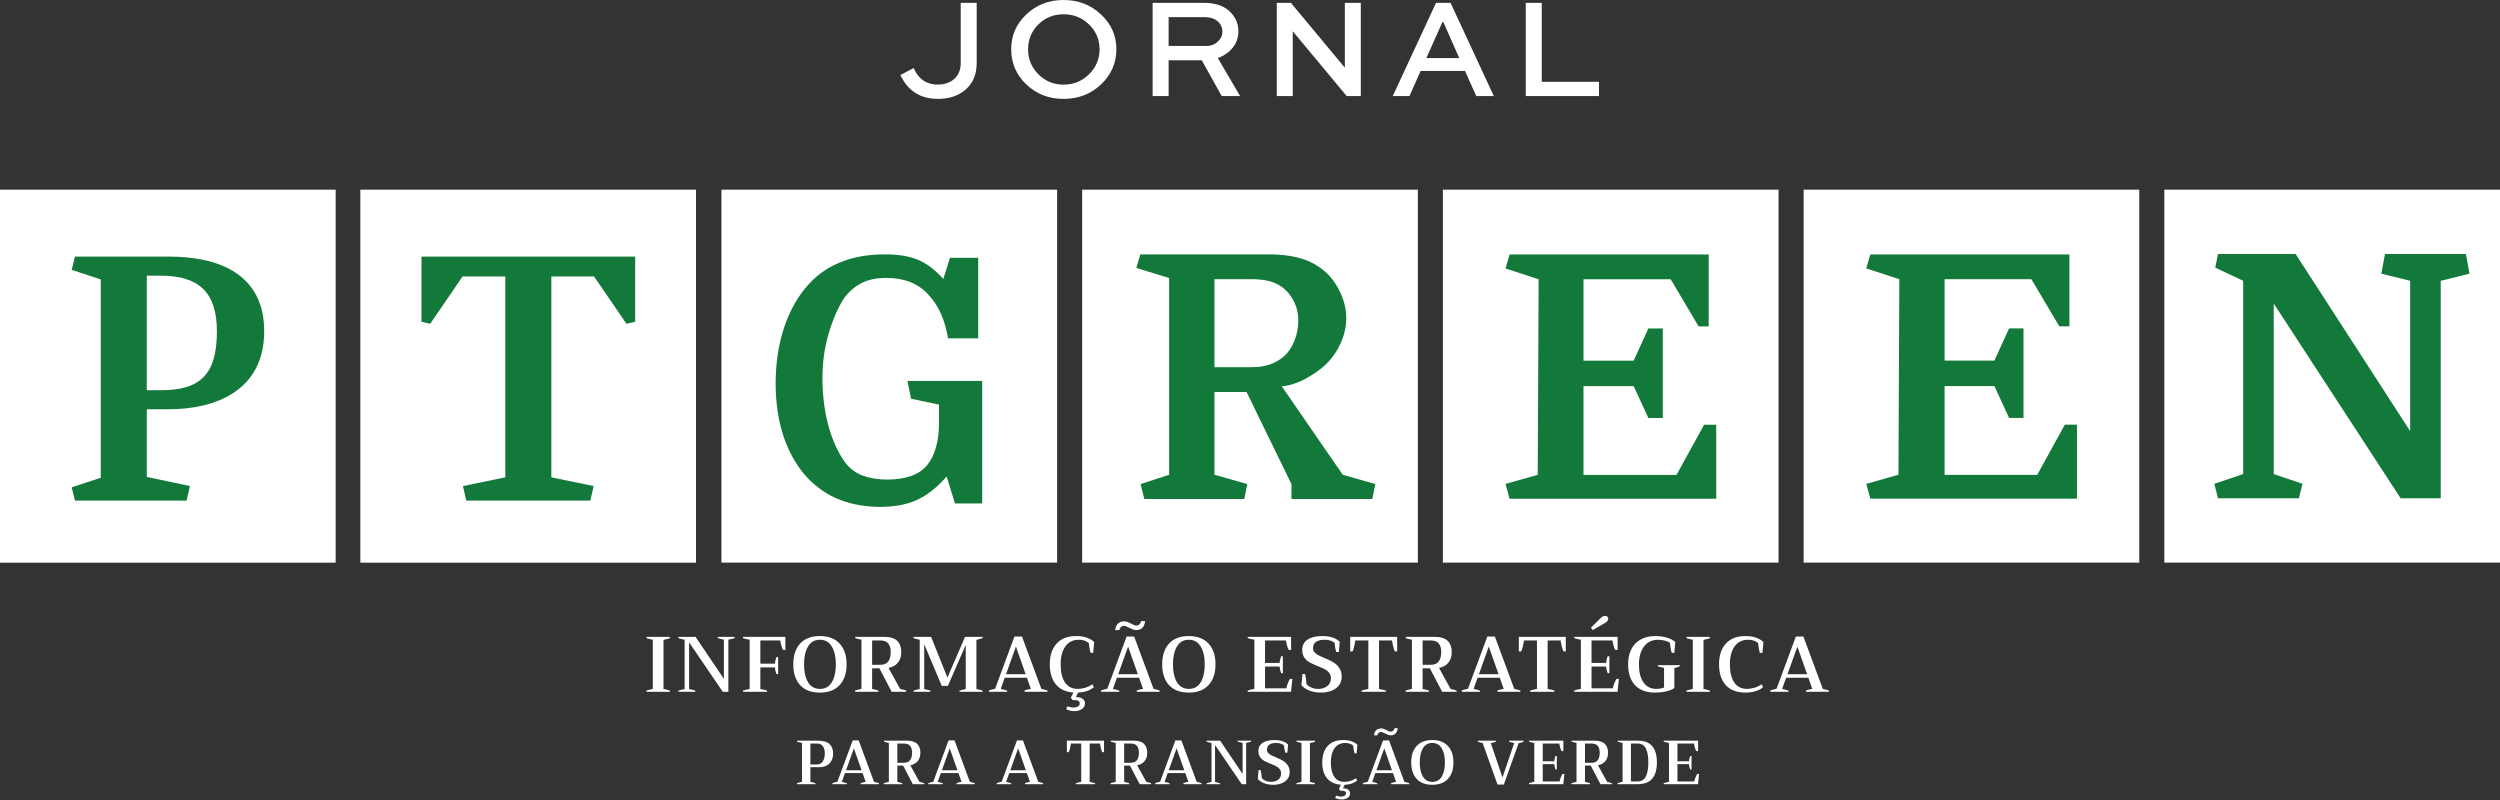
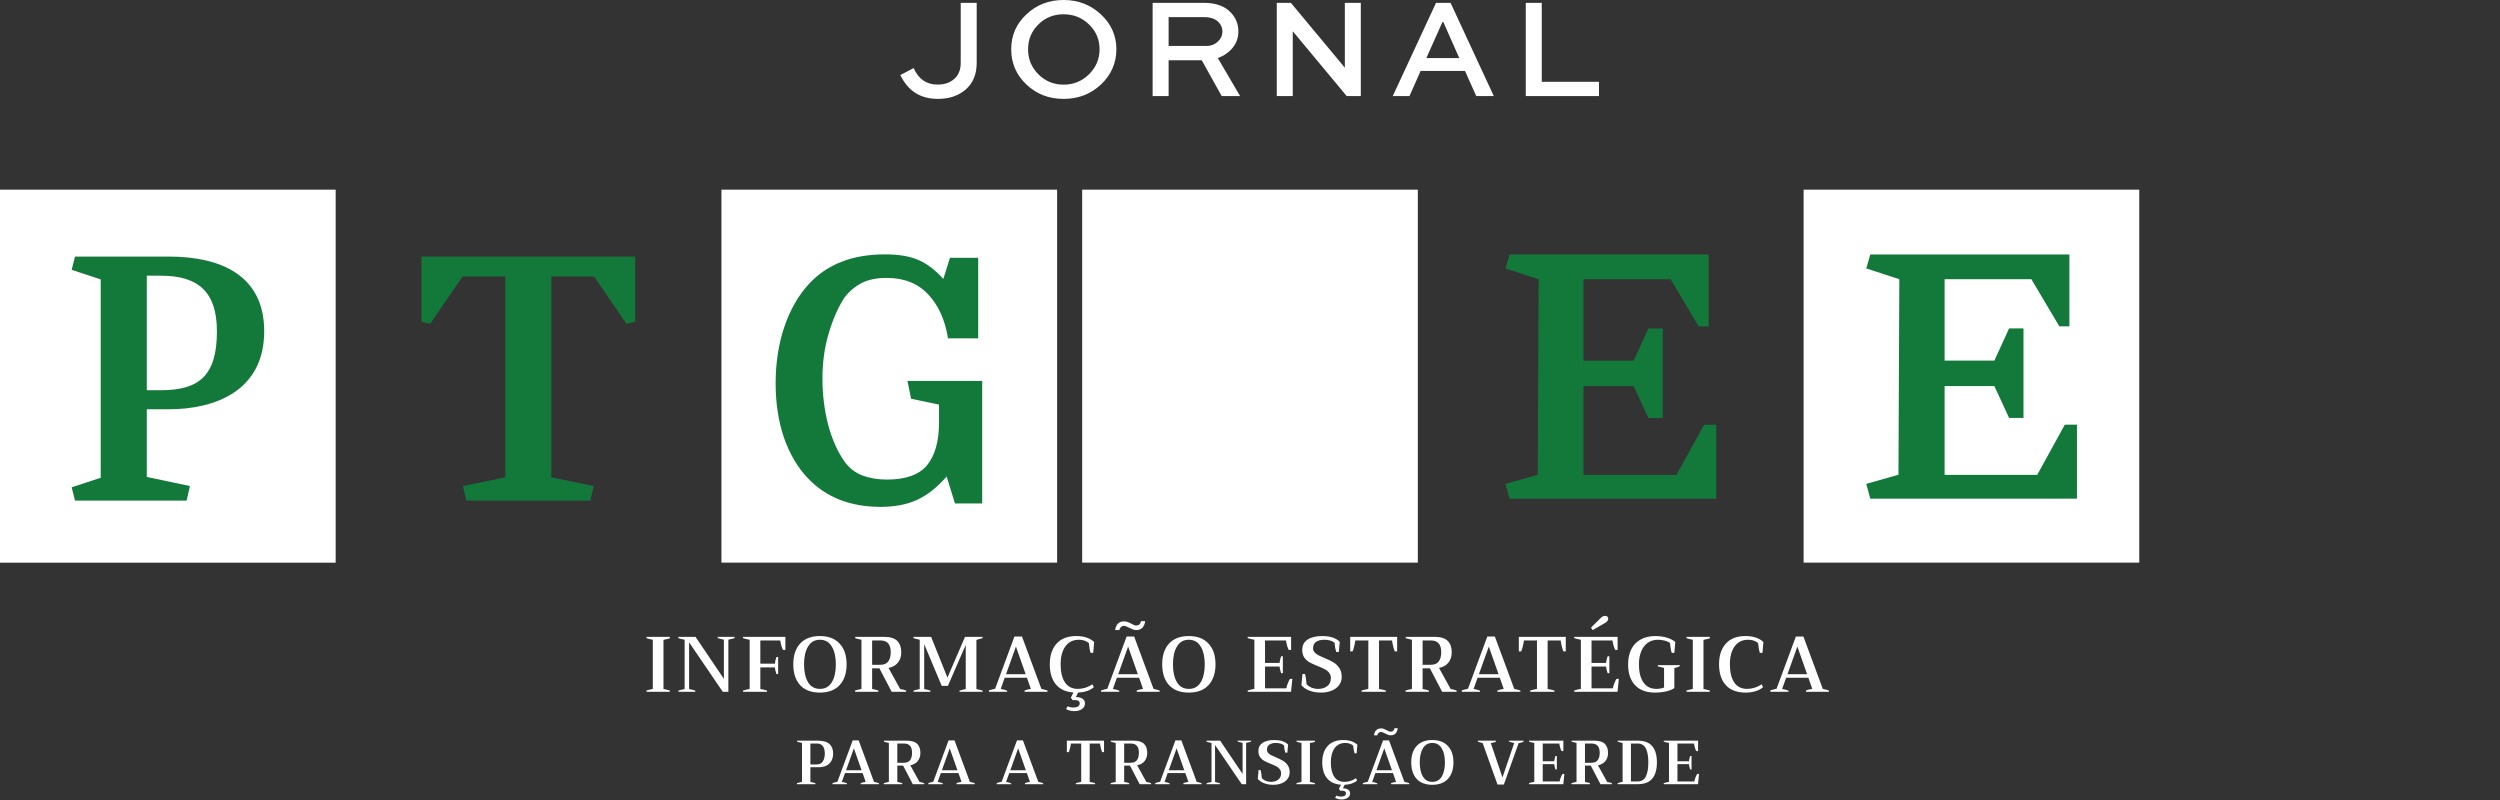
<svg xmlns="http://www.w3.org/2000/svg" width="1218" height="390" viewBox="0 0 1218 390" fill="none">
  <rect x="0" y="0" width="1218" height="390" fill="#333333" stroke="none" />
  <path d="M629.825 15.298H629.898L656.104 46.794H662.984V1.388H655.203V32.885H655.13L628.924 1.388H622.044V46.794H629.825V15.298ZM686.694 46.794H678.559L699.626 1.388H706.713L727.78 46.794H719.231L713.739 34.554H692.125L686.706 46.794H686.694ZM694.901 28.305H710.963L703.182 10.718H702.768L694.913 28.305H694.901ZM569.341 46.794H561.559V1.388H586.584C592.38 1.388 596.752 2.984 599.723 6.187C602.134 8.733 603.34 11.778 603.34 15.298C603.34 18.306 602.439 20.937 600.624 23.19C598.822 25.443 596.386 27.148 593.33 28.305L604.18 46.806H595.217L585.488 29.353H569.353V46.806L569.341 46.794ZM569.341 22.386H587.972C590.006 22.386 591.783 21.692 593.293 20.303C594.803 18.915 595.558 17.246 595.558 15.298C595.558 13.629 594.937 12.119 593.683 10.779C592.112 9.159 589.738 8.343 586.596 8.343H569.353V22.386H569.341ZM751.136 1.388H743.355V46.794H779.022V39.84H751.148V1.388H751.136ZM456.858 48.183C462.509 48.183 467.087 46.636 470.594 43.518C474.089 40.412 475.843 36.125 475.843 30.656V1.388H468.062V30.656C468.062 33.993 467.014 36.588 464.932 38.439C462.85 40.29 460.134 41.216 456.798 41.216C451.379 41.216 447.482 38.524 445.119 33.153L438.653 36.563C442.355 44.309 448.432 48.17 456.871 48.17L456.858 48.183ZM500.064 41.167C495.132 36.49 492.66 30.766 492.66 23.994C492.66 17.222 495.132 11.656 500.064 6.991C504.995 2.326 511.035 0 518.171 0C525.307 0 531.384 2.338 536.389 7.028C541.394 11.705 543.902 17.368 543.902 23.994C543.902 30.62 541.406 36.429 536.425 41.131C531.445 45.832 525.356 48.183 518.171 48.183C510.987 48.183 504.995 45.844 500.064 41.155V41.167ZM500.867 23.994C500.867 28.768 502.548 32.836 505.909 36.198C509.27 39.559 513.361 41.24 518.184 41.24C523.006 41.24 527.183 39.547 530.592 36.161C534.002 32.775 535.707 28.72 535.707 23.994C535.707 19.268 534.002 15.249 530.592 11.924C527.183 8.611 523.054 6.955 518.184 6.955C513.313 6.955 509.221 8.611 505.884 11.924C502.548 15.237 500.88 19.256 500.88 23.994H500.867Z" fill="white" />
  <path d="M314.986 336.397C315.802 336.168 316.822 335.913 318.046 335.632V311.684C317.205 311.556 316.184 311.301 314.986 310.918V310.268H326.348V310.957C325.889 311.161 325.302 311.327 324.588 311.454C323.9 311.582 323.453 311.671 323.249 311.722V335.671C324.04 335.798 325.073 336.053 326.348 336.436V337.048H314.986V336.397ZM330.525 336.474C331.341 336.193 332.349 335.938 333.547 335.709V311.684C332.247 311.429 331.227 311.161 330.487 310.88V310.268H338.865L352.676 330.735V311.645C351.554 311.416 350.546 311.161 349.654 310.88V310.268H357.917V310.88C356.999 311.161 355.979 311.416 354.856 311.645V337.048H352.14L335.728 312.946V335.709C336.876 335.938 337.883 336.193 338.75 336.474V337.048H330.525V336.474ZM382.639 310.268V316.657H381.491C381.236 316.249 380.955 315.522 380.649 314.476C380.369 313.405 380.203 312.589 380.152 312.028H370.435V323.352H377.512C377.563 322.918 377.653 322.383 377.78 321.745C377.933 321.108 378.099 320.559 378.277 320.1H379.119V328.402H378.277C378.099 327.917 377.933 327.356 377.78 326.719C377.653 326.081 377.563 325.558 377.512 325.15H370.435V335.671C371.685 335.875 372.781 336.142 373.725 336.474V337.048H361.98V336.436C363.255 336.053 364.339 335.798 365.232 335.671V311.684C363.982 311.48 362.898 311.212 361.98 310.88V310.268H382.639ZM399.458 337.43C395.275 337.43 392.061 336.219 389.817 333.796C387.598 331.348 386.489 327.968 386.489 323.658C386.489 319.348 387.598 315.981 389.817 313.558C392.061 311.11 395.275 309.885 399.458 309.885C403.615 309.885 406.816 311.11 409.06 313.558C411.33 315.981 412.465 319.348 412.465 323.658C412.465 327.968 411.33 331.348 409.06 333.796C406.816 336.219 403.615 337.43 399.458 337.43ZM399.458 335.632C402.034 335.632 403.972 334.548 405.273 332.381C406.573 330.213 407.224 327.305 407.224 323.658C407.224 320.036 406.561 317.142 405.234 314.974C403.934 312.78 402.008 311.684 399.458 311.684C396.907 311.684 394.982 312.78 393.681 314.974C392.38 317.142 391.73 320.036 391.73 323.658C391.73 327.305 392.38 330.213 393.681 332.381C394.982 334.548 396.907 335.632 399.458 335.632ZM438.557 335.671C439.628 335.849 440.597 336.104 441.465 336.436V337.048H434.425L428.457 325.609H424.899V335.671C425.741 335.798 426.761 336.053 427.96 336.436V337.048H416.598V336.397C417.159 336.244 417.72 336.104 418.281 335.977C418.868 335.824 419.339 335.709 419.696 335.632V311.684C418.574 311.454 417.567 311.199 416.674 310.918V310.268H430.561C433.673 310.268 435.866 310.931 437.142 312.257C438.442 313.558 439.093 315.407 439.093 317.805C439.093 319.845 438.544 321.528 437.448 322.855C436.376 324.181 434.859 325.035 432.895 325.418L438.557 335.671ZM424.899 323.888H428.878C430.638 323.888 431.926 323.352 432.742 322.281C433.558 321.184 433.966 319.666 433.966 317.728C433.966 315.841 433.558 314.425 432.742 313.482C431.926 312.512 430.638 312.028 428.878 312.028H424.899V323.888ZM445.065 336.474C445.882 336.193 446.889 335.938 448.088 335.709V311.684C446.736 311.403 445.716 311.135 445.027 310.88V310.268H453.635L461.592 330.123L470.162 310.268H478.732V310.88C477.864 311.161 476.857 311.454 475.709 311.76V335.709C476.831 335.938 477.839 336.193 478.732 336.474V337.048H467.484V336.474C468.351 336.193 469.359 335.938 470.506 335.709V314.209L461.822 334.14H458.8L450.268 313.826V335.709C451.416 335.938 452.424 336.193 453.291 336.474V337.048H445.065V336.474ZM507.357 335.632C508.403 335.836 509.397 336.104 510.341 336.436V337.048H499.17V336.397C500.139 336.04 501.159 335.785 502.23 335.632L500.318 330.2H489.491L487.54 335.671C488.535 335.798 489.58 336.079 490.677 336.512V337.048H481.801V336.359C482.26 336.206 482.783 336.053 483.37 335.9C483.982 335.747 484.467 335.632 484.824 335.556L494.235 310.115H497.907L507.357 335.632ZM499.706 328.478L494.962 315.012L490.141 328.478H499.706ZM532.921 334.791C532.028 335.581 530.919 336.206 529.592 336.665C528.266 337.099 526.812 337.354 525.231 337.43L524.198 339.611C525.627 339.611 526.71 339.892 527.45 340.453C528.215 341.014 528.598 341.741 528.598 342.633C528.598 343.858 528.1 344.801 527.106 345.464C526.137 346.127 524.887 346.459 523.357 346.459C522.668 346.459 521.954 346.37 521.214 346.191C520.5 346.013 519.888 345.758 519.378 345.426L520.181 344.087C520.997 344.495 521.928 344.699 522.974 344.699C523.892 344.699 524.632 344.533 525.193 344.202C525.754 343.87 526.035 343.347 526.035 342.633C526.035 342.072 525.792 341.664 525.308 341.409C524.823 341.18 524.237 341.065 523.548 341.065C523.293 341.065 522.987 341.09 522.63 341.141L521.712 339.917L522.974 337.392C519.199 337.112 516.33 335.773 514.366 333.375C512.428 330.978 511.459 327.739 511.459 323.658C511.459 319.348 512.568 315.981 514.787 313.558C517.006 311.11 520.181 309.885 524.313 309.885C526.328 309.885 528.037 310.141 529.439 310.651C530.868 311.135 532.079 311.849 533.074 312.793L532.615 318.072H531.352C530.97 316.976 530.676 315.369 530.472 313.252C529.146 312.206 527.539 311.684 525.652 311.684C522.796 311.684 520.589 312.768 519.034 314.935C517.503 317.078 516.738 319.985 516.738 323.658C516.738 327.407 517.44 330.34 518.842 332.457C520.245 334.574 522.362 335.632 525.193 335.632C526.239 335.632 527.386 335.454 528.636 335.097C529.911 334.714 531.097 334.14 532.194 333.375L532.921 334.791ZM547.627 304.912C547.066 304.912 546.569 305.103 546.135 305.486C545.727 305.843 545.459 306.34 545.332 306.978H543.304C543.483 305.575 543.942 304.517 544.682 303.803C545.447 303.089 546.441 302.731 547.666 302.731C548.303 302.731 548.877 302.833 549.387 303.038C549.897 303.216 550.535 303.509 551.3 303.917C552.244 304.479 552.97 304.759 553.481 304.759C554.807 304.759 555.623 304.045 555.929 302.617H557.918C557.765 303.968 557.319 305.04 556.579 305.83C555.865 306.595 554.858 306.978 553.557 306.978C553.021 306.978 552.486 306.876 551.95 306.672C551.415 306.468 550.777 306.175 550.037 305.792C549.451 305.486 548.966 305.269 548.584 305.142C548.227 304.989 547.908 304.912 547.627 304.912ZM562.012 335.632C563.058 335.836 564.052 336.104 564.996 336.436V337.048H553.825V336.397C554.794 336.04 555.814 335.785 556.885 335.632L554.973 330.2H544.146L542.195 335.671C543.189 335.798 544.235 336.079 545.332 336.512V337.048H536.456V336.359C536.915 336.206 537.438 336.053 538.025 335.9C538.637 335.747 539.122 335.632 539.479 335.556L548.89 310.115H552.562L562.012 335.632ZM554.36 328.478L549.617 315.012L544.796 328.478H554.36ZM579.189 337.43C575.006 337.43 571.792 336.219 569.548 333.796C567.329 331.348 566.219 327.968 566.219 323.658C566.219 319.348 567.329 315.981 569.548 313.558C571.792 311.11 575.006 309.885 579.189 309.885C583.346 309.885 586.547 311.11 588.791 313.558C591.061 315.981 592.196 319.348 592.196 323.658C592.196 327.968 591.061 331.348 588.791 333.796C586.547 336.219 583.346 337.43 579.189 337.43ZM579.189 335.632C581.765 335.632 583.703 334.548 585.004 332.381C586.304 330.213 586.955 327.305 586.955 323.658C586.955 320.036 586.292 317.142 584.965 314.974C583.665 312.78 581.739 311.684 579.189 311.684C576.638 311.684 574.713 312.78 573.412 314.974C572.111 317.142 571.461 320.036 571.461 323.658C571.461 327.305 572.111 330.213 573.412 332.381C574.713 334.548 576.638 335.632 579.189 335.632ZM629.639 330.735L628.989 337.048H607.871V336.436C609.121 336.002 610.205 335.734 611.123 335.632V311.684C610.154 311.531 609.07 311.263 607.871 310.88V310.268H629.027V316.657H627.88C627.625 316.249 627.344 315.522 627.038 314.476C626.757 313.405 626.592 312.589 626.541 312.028H616.326V322.969H623.404C623.455 322.536 623.544 322 623.671 321.363C623.824 320.725 623.99 320.177 624.169 319.718H625.01V327.981H624.169C623.99 327.496 623.824 326.948 623.671 326.336C623.544 325.698 623.455 325.163 623.404 324.729H616.326V335.365H626.732C626.783 334.752 627.013 333.936 627.421 332.916C627.829 331.896 628.186 331.169 628.492 330.735H629.639ZM643.586 337.43C641.495 337.43 639.595 337.099 637.886 336.436C636.203 335.773 634.927 334.905 634.06 333.834L634.558 328.364H635.782C636.113 329.384 636.368 331.042 636.547 333.337C637.185 334.026 638.001 334.587 638.995 335.02C639.99 335.428 641.074 335.632 642.247 335.632C643.956 335.632 645.41 335.186 646.608 334.293C647.807 333.401 648.407 332.113 648.407 330.429C648.407 329.384 648.126 328.504 647.565 327.79C647.004 327.076 646.302 326.502 645.461 326.068C644.619 325.609 643.484 325.099 642.056 324.538C640.398 323.875 639.059 323.263 638.039 322.702C637.044 322.14 636.19 321.375 635.476 320.406C634.787 319.411 634.443 318.149 634.443 316.619C634.443 314.425 635.31 312.755 637.044 311.607C638.804 310.459 641.176 309.885 644.16 309.885C646.124 309.885 647.794 310.115 649.172 310.574C650.574 311.008 651.76 311.709 652.73 312.678L652.27 317.652H651.008C650.574 316.3 650.307 314.808 650.205 313.176C649.644 312.691 648.929 312.321 648.062 312.066C647.221 311.811 646.302 311.684 645.308 311.684C643.548 311.684 642.171 312.028 641.176 312.717C640.207 313.405 639.722 314.438 639.722 315.815C639.722 316.58 639.965 317.244 640.449 317.805C640.934 318.34 641.533 318.799 642.247 319.182C642.961 319.564 643.969 320.024 645.269 320.559C647.055 321.299 648.496 322 649.592 322.663C650.715 323.301 651.671 324.206 652.462 325.38C653.278 326.527 653.686 327.981 653.686 329.741C653.686 331.322 653.24 332.699 652.347 333.873C651.48 335.02 650.281 335.9 648.751 336.512C647.221 337.124 645.499 337.43 643.586 337.43ZM663.366 336.397C663.8 336.27 664.501 336.104 665.47 335.9L666.656 335.632V312.028H660.306C660.255 312.64 660.076 313.584 659.77 314.859C659.464 316.134 659.196 316.963 658.967 317.346H657.819V310.268H680.696V317.346H679.549C679.319 316.963 679.051 316.134 678.745 314.859C678.439 313.584 678.261 312.64 678.21 312.028H671.859V335.671C673.007 335.849 674.116 336.104 675.188 336.436V337.048H663.366V336.397ZM706.751 335.671C707.822 335.849 708.791 336.104 709.658 336.436V337.048H702.619L696.651 325.609H693.093V335.671C693.935 335.798 694.955 336.053 696.154 336.436V337.048H684.791V336.397C685.353 336.244 685.914 336.104 686.475 335.977C687.061 335.824 687.533 335.709 687.89 335.632V311.684C686.768 311.454 685.761 311.199 684.868 310.918V310.268H698.755C701.867 310.268 704.06 310.931 705.335 312.257C706.636 313.558 707.286 315.407 707.286 317.805C707.286 319.845 706.738 321.528 705.641 322.855C704.57 324.181 703.053 325.035 701.089 325.418L706.751 335.671ZM693.093 323.888H697.072C698.832 323.888 700.12 323.352 700.936 322.281C701.752 321.184 702.16 319.666 702.16 317.728C702.16 315.841 701.752 314.425 700.936 313.482C700.12 312.512 698.832 312.028 697.072 312.028H693.093V323.888ZM737.744 335.632C738.789 335.836 739.784 336.104 740.728 336.436V337.048H729.557V336.397C730.526 336.04 731.546 335.785 732.617 335.632L730.704 330.2H719.878L717.927 335.671C718.921 335.798 719.967 336.079 721.064 336.512V337.048H712.188V336.359C712.647 336.206 713.17 336.053 713.757 335.9C714.369 335.747 714.853 335.632 715.21 335.556L724.622 310.115H728.294L737.744 335.632ZM730.092 328.478L725.349 315.012L720.528 328.478H730.092ZM745.517 336.397C745.95 336.27 746.652 336.104 747.621 335.9L748.807 335.632V312.028H742.456C742.405 312.64 742.227 313.584 741.921 314.859C741.615 316.134 741.347 316.963 741.117 317.346H739.969V310.268H762.847V317.346H761.699C761.47 316.963 761.202 316.134 760.896 314.859C760.59 313.584 760.411 312.64 760.36 312.028H754.01V335.671C755.157 335.849 756.267 336.104 757.338 336.436V337.048H745.517V336.397ZM775.971 306.978L775.129 305.792L779.72 301.239C779.949 300.984 780.255 300.729 780.638 300.474C781.046 300.194 781.492 300.053 781.977 300.053C782.513 300.053 782.908 300.194 783.163 300.474C783.418 300.755 783.546 301.086 783.546 301.469C783.546 302.209 782.984 302.91 781.862 303.573L775.971 306.978ZM788.71 330.735L788.06 337.048H766.942V336.436C768.192 336.002 769.276 335.734 770.194 335.632V311.684C769.225 311.531 768.141 311.263 766.942 310.88V310.268H788.098V316.657H786.95C786.695 316.249 786.415 315.522 786.109 314.476C785.828 313.405 785.662 312.589 785.611 312.028H775.397V322.969H782.474C782.525 322.536 782.615 322 782.742 321.363C782.895 320.725 783.061 320.177 783.239 319.718H784.081V327.981H783.239C783.061 327.496 782.895 326.948 782.742 326.336C782.615 325.698 782.525 325.163 782.474 324.729H775.397V335.365H785.803C785.854 334.752 786.083 333.936 786.491 332.916C786.899 331.896 787.256 331.169 787.562 330.735H788.71ZM806.33 337.43C802.07 337.43 798.818 336.219 796.574 333.796C794.33 331.373 793.207 327.994 793.207 323.658C793.207 320.827 793.73 318.379 794.776 316.313C795.822 314.247 797.339 312.665 799.329 311.569C801.343 310.447 803.728 309.885 806.483 309.885C808.548 309.885 810.436 310.153 812.145 310.689C813.879 311.199 815.231 311.9 816.2 312.793L815.741 318.072H814.478C814.07 316.823 813.777 315.216 813.598 313.252C812.986 312.768 812.119 312.385 810.997 312.104C809.9 311.824 808.829 311.684 807.783 311.684C805.845 311.684 804.174 312.181 802.772 313.176C801.394 314.17 800.336 315.573 799.596 317.384C798.857 319.169 798.487 321.261 798.487 323.658C798.487 327.382 799.214 330.315 800.668 332.457C802.121 334.574 804.264 335.632 807.095 335.632C807.63 335.632 808.242 335.581 808.931 335.479C809.645 335.352 810.244 335.173 810.729 334.944V325.418C809.224 325.061 808.217 324.806 807.707 324.653V324.041H818.419V324.5C818.113 324.704 817.692 324.908 817.156 325.112C816.646 325.29 816.174 325.418 815.741 325.494V335.212C814.797 335.9 813.445 336.448 811.685 336.857C809.951 337.239 808.166 337.43 806.33 337.43ZM821.674 336.397C822.49 336.168 823.51 335.913 824.734 335.632V311.684C823.892 311.556 822.872 311.301 821.674 310.918V310.268H833.036V310.957C832.577 311.161 831.99 311.327 831.276 311.454C830.587 311.582 830.141 311.671 829.937 311.722V335.671C830.728 335.798 831.761 336.053 833.036 336.436V337.048H821.674V336.397ZM850.488 337.43C846.229 337.43 843.002 336.219 840.809 333.796C838.616 331.373 837.519 327.994 837.519 323.658C837.519 319.348 838.628 315.981 840.847 313.558C843.066 311.11 846.242 309.885 850.373 309.885C852.388 309.885 854.097 310.141 855.5 310.651C856.928 311.135 858.139 311.849 859.134 312.793L858.675 318.072H857.413C857.03 316.976 856.737 315.369 856.533 313.252C855.206 312.206 853.6 311.684 851.712 311.684C848.856 311.684 846.65 312.768 845.094 314.935C843.564 317.078 842.798 319.985 842.798 323.658C842.798 327.407 843.5 330.34 844.903 332.457C846.305 334.574 848.422 335.632 851.253 335.632C852.299 335.632 853.447 335.454 854.696 335.097C855.972 334.714 857.158 334.14 858.254 333.375L858.981 334.791C858.012 335.632 856.788 336.283 855.308 336.742C853.829 337.201 852.222 337.43 850.488 337.43ZM888.072 335.632C889.118 335.836 890.112 336.104 891.056 336.436V337.048H879.885V336.397C880.854 336.04 881.874 335.785 882.946 335.632L881.033 330.2H870.206L868.255 335.671C869.25 335.798 870.295 336.079 871.392 336.512V337.048H862.517V336.359C862.976 336.206 863.498 336.053 864.085 335.9C864.697 335.747 865.182 335.632 865.539 335.556L874.95 310.115H878.623L888.072 335.632ZM880.421 328.478L875.677 315.012L870.857 328.478H880.421ZM388.277 381.533C388.721 381.412 389.166 381.301 389.61 381.2C390.074 381.079 390.448 380.988 390.73 380.927V361.968C389.842 361.786 389.044 361.584 388.338 361.362V360.847H398.241C400.987 360.847 402.946 361.392 404.117 362.483C405.308 363.573 405.904 365.118 405.904 367.117C405.904 368.368 405.652 369.499 405.147 370.509C404.642 371.518 403.875 372.316 402.845 372.901C401.815 373.487 400.543 373.78 399.029 373.78H394.819V380.958C395.485 381.058 396.303 381.26 397.272 381.563V382.048H388.277V381.533ZM397.999 372.447C399.312 372.447 400.281 371.942 400.907 370.933C401.533 369.923 401.846 368.631 401.846 367.056C401.846 365.542 401.523 364.36 400.876 363.512C400.25 362.664 399.291 362.24 397.999 362.24H394.819V372.447H397.999ZM425.825 380.927C426.652 381.089 427.44 381.301 428.187 381.563V382.048H419.343V381.533C420.11 381.25 420.918 381.048 421.766 380.927L420.252 376.627H411.681L410.136 380.958C410.924 381.058 411.751 381.281 412.62 381.624V382.048H405.593V381.503C405.957 381.382 406.37 381.26 406.835 381.139C407.319 381.018 407.703 380.927 407.986 380.867L415.436 360.726H418.344L425.825 380.927ZM419.767 375.264L416.012 364.603L412.196 375.264H419.767ZM447.988 380.958C448.836 381.099 449.603 381.301 450.29 381.563V382.048H444.717L439.992 372.992H437.176V380.958C437.842 381.058 438.65 381.26 439.599 381.563V382.048H430.603V381.533C431.048 381.412 431.492 381.301 431.936 381.2C432.4 381.079 432.774 380.988 433.057 380.927V361.968C432.168 361.786 431.371 361.584 430.664 361.362V360.847H441.658C444.121 360.847 445.858 361.372 446.867 362.422C447.897 363.452 448.412 364.916 448.412 366.814C448.412 368.429 447.978 369.762 447.11 370.812C446.262 371.861 445.06 372.538 443.506 372.841L447.988 380.958ZM437.176 371.629H440.325C441.719 371.629 442.738 371.205 443.384 370.357C444.031 369.489 444.354 368.288 444.354 366.753C444.354 365.259 444.031 364.138 443.384 363.391C442.738 362.624 441.719 362.24 440.325 362.24H437.176V371.629ZM472.524 380.927C473.352 381.089 474.139 381.301 474.886 381.563V382.048H466.043V381.533C466.81 381.25 467.618 381.048 468.466 380.927L466.951 376.627H458.38L456.835 380.958C457.623 381.058 458.451 381.281 459.319 381.624V382.048H452.292V381.503C452.656 381.382 453.07 381.26 453.534 381.139C454.019 381.018 454.402 380.927 454.685 380.867L462.136 360.726H465.043L472.524 380.927ZM466.467 375.264L462.711 364.603L458.895 375.264H466.467ZM505.855 380.927C506.683 381.089 507.47 381.301 508.217 381.563V382.048H499.373V381.533C500.141 381.25 500.948 381.048 501.796 380.927L500.282 376.627H491.711L490.166 380.958C490.954 381.058 491.781 381.281 492.65 381.624V382.048H485.623V381.503C485.987 381.382 486.401 381.26 486.865 381.139C487.35 381.018 487.733 380.927 488.016 380.867L495.466 360.726H498.374L505.855 380.927ZM499.797 375.264L496.042 364.603L492.226 375.264H499.797ZM524.163 381.533C524.506 381.432 525.062 381.301 525.829 381.139L526.768 380.927V362.24H521.74C521.7 362.725 521.559 363.472 521.316 364.482C521.074 365.491 520.862 366.147 520.68 366.45H519.772V360.847H537.883V366.45H536.974C536.793 366.147 536.581 365.491 536.338 364.482C536.096 363.472 535.955 362.725 535.914 362.24H530.887V380.958C531.795 381.099 532.674 381.301 533.522 381.563V382.048H524.163V381.533ZM558.509 380.958C559.357 381.099 560.125 381.301 560.811 381.563V382.048H555.239L550.514 372.992H547.697V380.958C548.363 381.058 549.171 381.26 550.12 381.563V382.048H541.125V381.533C541.569 381.412 542.013 381.301 542.458 381.2C542.922 381.079 543.295 380.988 543.578 380.927V361.968C542.69 361.786 541.892 361.584 541.185 361.362V360.847H552.18C554.643 360.847 556.379 361.372 557.389 362.422C558.419 363.452 558.933 364.916 558.933 366.814C558.933 368.429 558.499 369.762 557.631 370.812C556.783 371.861 555.582 372.538 554.027 372.841L558.509 380.958ZM547.697 371.629H550.847C552.24 371.629 553.26 371.205 553.906 370.357C554.552 369.489 554.875 368.288 554.875 366.753C554.875 365.259 554.552 364.138 553.906 363.391C553.26 362.624 552.24 362.24 550.847 362.24H547.697V371.629ZM583.045 380.927C583.873 381.089 584.661 381.301 585.408 381.563V382.048H576.564V381.533C577.331 381.25 578.139 381.048 578.987 380.927L577.473 376.627H568.902L567.357 380.958C568.144 381.058 568.972 381.281 569.84 381.624V382.048H562.814V381.503C563.177 381.382 563.591 381.26 564.056 381.139C564.54 381.018 564.924 380.927 565.207 380.867L572.657 360.726H575.565L583.045 380.927ZM576.988 375.264L573.233 364.603L569.416 375.264H576.988ZM587.855 381.594C588.501 381.371 589.298 381.17 590.247 380.988V361.968C589.218 361.766 588.41 361.554 587.824 361.332V360.847H594.457L605.391 377.051V361.938C604.502 361.756 603.705 361.554 602.998 361.332V360.847H609.54V361.332C608.813 361.554 608.005 361.756 607.117 361.938V382.048H604.967L591.974 362.967V380.988C592.882 381.17 593.68 381.371 594.366 381.594V382.048H587.855V381.594ZM620.328 382.351C618.672 382.351 617.168 382.088 615.815 381.563C614.483 381.038 613.473 380.352 612.787 379.504L613.18 375.173H614.15C614.412 375.98 614.614 377.293 614.755 379.11C615.26 379.655 615.906 380.099 616.694 380.443C617.481 380.766 618.339 380.927 619.268 380.927C620.621 380.927 621.772 380.574 622.721 379.867C623.67 379.161 624.144 378.141 624.144 376.808C624.144 375.98 623.922 375.284 623.478 374.718C623.034 374.153 622.478 373.699 621.812 373.356C621.146 372.992 620.247 372.588 619.117 372.144C617.804 371.619 616.744 371.135 615.937 370.69C615.149 370.246 614.473 369.64 613.907 368.873C613.362 368.086 613.09 367.086 613.09 365.875C613.09 364.138 613.776 362.816 615.149 361.907C616.542 360.999 618.42 360.544 620.782 360.544C622.337 360.544 623.66 360.726 624.75 361.089C625.86 361.433 626.799 361.988 627.567 362.755L627.203 366.693H626.204C625.86 365.622 625.648 364.441 625.568 363.149C625.123 362.765 624.558 362.473 623.872 362.271C623.205 362.069 622.478 361.968 621.691 361.968C620.298 361.968 619.207 362.24 618.42 362.786C617.653 363.331 617.269 364.148 617.269 365.239C617.269 365.844 617.461 366.369 617.845 366.814C618.228 367.238 618.703 367.601 619.268 367.904C619.833 368.207 620.631 368.57 621.661 368.994C623.074 369.58 624.215 370.135 625.083 370.66C625.971 371.165 626.729 371.882 627.355 372.81C628.001 373.719 628.324 374.87 628.324 376.263C628.324 377.515 627.97 378.605 627.264 379.534C626.577 380.443 625.628 381.139 624.417 381.624C623.205 382.108 621.842 382.351 620.328 382.351ZM631.656 381.533C632.302 381.351 633.11 381.149 634.079 380.927V361.968C633.413 361.867 632.605 361.665 631.656 361.362V360.847H640.651V361.392C640.288 361.554 639.824 361.685 639.258 361.786C638.713 361.887 638.36 361.958 638.198 361.998V380.958C638.824 381.058 639.642 381.26 640.651 381.563V382.048H631.656V381.533ZM661.191 380.261C660.485 380.887 659.606 381.382 658.556 381.745C657.507 382.088 656.356 382.29 655.104 382.351L654.286 384.077C655.417 384.077 656.275 384.299 656.86 384.743C657.466 385.188 657.769 385.763 657.769 386.47C657.769 387.439 657.375 388.186 656.588 388.711C655.821 389.236 654.831 389.498 653.62 389.498C653.075 389.498 652.509 389.428 651.924 389.286C651.358 389.145 650.874 388.943 650.47 388.681L651.106 387.621C651.752 387.944 652.489 388.105 653.317 388.105C654.044 388.105 654.629 387.974 655.073 387.711C655.518 387.449 655.74 387.035 655.74 386.47C655.74 386.025 655.548 385.702 655.164 385.501C654.781 385.319 654.316 385.228 653.771 385.228C653.569 385.228 653.327 385.248 653.044 385.289L652.317 384.319L653.317 382.32C650.329 382.098 648.057 381.038 646.502 379.14C644.968 377.242 644.201 374.678 644.201 371.448C644.201 368.035 645.079 365.37 646.836 363.452C648.592 361.513 651.106 360.544 654.377 360.544C655.972 360.544 657.325 360.746 658.435 361.15C659.566 361.534 660.525 362.099 661.313 362.846L660.949 367.026H659.95C659.647 366.157 659.415 364.885 659.253 363.21C658.203 362.382 656.931 361.968 655.437 361.968C653.176 361.968 651.429 362.826 650.197 364.542C648.986 366.238 648.38 368.54 648.38 371.448C648.38 374.416 648.935 376.738 650.046 378.413C651.156 380.089 652.832 380.927 655.073 380.927C655.901 380.927 656.81 380.786 657.799 380.503C658.809 380.2 659.748 379.746 660.616 379.14L661.191 380.261ZM672.834 356.607C672.39 356.607 671.996 356.758 671.653 357.061C671.33 357.344 671.118 357.738 671.017 358.243H669.412C669.553 357.132 669.916 356.294 670.502 355.729C671.108 355.163 671.895 354.881 672.864 354.881C673.369 354.881 673.823 354.961 674.227 355.123C674.631 355.264 675.136 355.497 675.742 355.82C676.489 356.264 677.064 356.486 677.468 356.486C678.518 356.486 679.164 355.921 679.406 354.79H680.981C680.86 355.86 680.507 356.708 679.921 357.334C679.356 357.94 678.558 358.243 677.528 358.243C677.104 358.243 676.68 358.162 676.256 358C675.832 357.839 675.328 357.607 674.742 357.304C674.278 357.061 673.894 356.89 673.591 356.789C673.309 356.668 673.056 356.607 672.834 356.607ZM684.222 380.927C685.05 381.089 685.837 381.301 686.584 381.563V382.048H677.74V381.533C678.508 381.25 679.315 381.048 680.163 380.927L678.649 376.627H670.078L668.533 380.958C669.321 381.058 670.149 381.281 671.017 381.624V382.048H663.99V381.503C664.354 381.382 664.768 381.26 665.232 381.139C665.717 381.018 666.1 380.927 666.383 380.867L673.833 360.726H676.741L684.222 380.927ZM678.164 375.264L674.409 364.603L670.593 375.264H678.164ZM697.82 382.351C694.509 382.351 691.965 381.392 690.188 379.473C688.431 377.535 687.553 374.86 687.553 371.448C687.553 368.035 688.431 365.37 690.188 363.452C691.965 361.513 694.509 360.544 697.82 360.544C701.111 360.544 703.645 361.513 705.422 363.452C707.219 365.37 708.118 368.035 708.118 371.448C708.118 374.86 707.219 377.535 705.422 379.473C703.645 381.392 701.111 382.351 697.82 382.351ZM697.82 380.927C699.859 380.927 701.394 380.069 702.424 378.353C703.453 376.637 703.968 374.335 703.968 371.448C703.968 368.58 703.443 366.289 702.393 364.572C701.364 362.836 699.839 361.968 697.82 361.968C695.801 361.968 694.276 362.836 693.247 364.572C692.217 366.289 691.702 368.58 691.702 371.448C691.702 374.335 692.217 376.637 693.247 378.353C694.276 380.069 695.801 380.927 697.82 380.927ZM722.344 361.998C721.658 361.897 720.881 361.675 720.012 361.332V360.847H728.765V361.423C727.877 361.726 727.059 361.927 726.312 362.028L732.006 378.777L737.73 361.968C736.821 361.826 735.984 361.604 735.216 361.301V360.847H742.243V361.423C741.819 361.564 741.364 361.705 740.88 361.847C740.395 361.968 740.062 362.038 739.88 362.059L732.672 382.23H729.583L722.344 361.998ZM762.16 377.051L761.645 382.048H744.927V381.563C745.916 381.22 746.774 381.008 747.501 380.927V361.968C746.734 361.847 745.876 361.635 744.927 361.332V360.847H761.675V365.905H760.767C760.565 365.582 760.343 365.007 760.101 364.179C759.878 363.331 759.747 362.685 759.707 362.24H751.62V370.902H757.223C757.264 370.559 757.334 370.135 757.435 369.63C757.556 369.126 757.688 368.691 757.829 368.328H758.495V374.87H757.829C757.688 374.486 757.556 374.052 757.435 373.568C757.334 373.063 757.264 372.639 757.223 372.296H751.62V380.715H759.858C759.899 380.231 760.08 379.585 760.403 378.777C760.726 377.969 761.009 377.394 761.251 377.051H762.16ZM783.014 380.958C783.862 381.099 784.629 381.301 785.316 381.563V382.048H779.743L775.018 372.992H772.202V380.958C772.868 381.058 773.676 381.26 774.625 381.563V382.048H765.629V381.533C766.074 381.412 766.518 381.301 766.962 381.2C767.427 381.079 767.8 380.988 768.083 380.927V361.968C767.194 361.786 766.397 361.584 765.69 361.362V360.847H776.684C779.147 360.847 780.884 361.372 781.893 362.422C782.923 363.452 783.438 364.916 783.438 366.814C783.438 368.429 783.004 369.762 782.136 370.812C781.288 371.861 780.086 372.538 778.532 372.841L783.014 380.958ZM772.202 371.629H775.352C776.745 371.629 777.764 371.205 778.41 370.357C779.057 369.489 779.38 368.288 779.38 366.753C779.38 365.259 779.057 364.138 778.41 363.391C777.764 362.624 776.745 362.24 775.352 362.24H772.202V371.629ZM788.136 381.533C789.247 381.19 790.044 380.988 790.529 380.927V361.968C789.721 361.806 788.924 361.594 788.136 361.332V360.847H797.858C801.109 360.847 803.482 361.746 804.976 363.543C806.49 365.34 807.247 367.975 807.247 371.448C807.247 374.92 806.49 377.555 804.976 379.352C803.482 381.149 801.099 382.048 797.828 382.048H788.136V381.533ZM797.767 380.715C799.686 380.715 801.048 379.918 801.856 378.323C802.664 376.707 803.068 374.416 803.068 371.448C803.068 368.5 802.664 366.228 801.856 364.633C801.048 363.038 799.706 362.24 797.828 362.24H794.587V380.715H797.767ZM827.787 377.051L827.273 382.048H810.554V381.563C811.544 381.22 812.402 381.008 813.129 380.927V361.968C812.361 361.847 811.503 361.635 810.554 361.332V360.847H827.303V365.905H826.394C826.192 365.582 825.97 365.007 825.728 364.179C825.506 363.331 825.375 362.685 825.334 362.24H817.248V370.902H822.851C822.891 370.559 822.962 370.135 823.063 369.63C823.184 369.126 823.315 368.691 823.456 368.328H824.123V374.87H823.456C823.315 374.486 823.184 374.052 823.063 373.568C822.962 373.063 822.891 372.639 822.851 372.296H817.248V380.715H825.486C825.526 380.231 825.708 379.585 826.031 378.777C826.354 377.969 826.637 377.394 826.879 377.051H827.787Z" fill="white" />
  <path d="M351.49 274.107V92.404H515.02V274.107H351.49Z" fill="white" />
  <path d="M527.235 274.107V92.404H690.765V274.107H527.235Z" fill="white" />
-   <path d="M702.98 274.107V92.404H866.51V274.107H702.98Z" fill="white" />
  <path d="M878.725 274.107V92.404H1042.25V274.107H878.725Z" fill="white" />
-   <path d="M1054.47 274.107V92.404H1218V274.107H1054.47Z" fill="white" />
-   <path d="M339.09 92.404H175.561V274.136H339.09V92.404Z" fill="white" />
  <path d="M163.53 274.136H0V92.404H163.53V274.136Z" fill="white" />
  <path d="M225.542 236.805L227.162 243.881H287.61L289.23 236.805L268.614 232.555V134.708H289.437L305.207 157.76L309.457 156.749V125.014H205.34V156.749L209.59 157.76L225.36 134.708H246.183V232.555L225.567 236.805H225.542ZM71.511 199.408V232.361L92.541 236.805L90.921 243.881H36.537L34.918 237.414L49.068 232.762V136.12L34.918 131.468L36.537 125.002H82.227C107.495 125.002 128.72 134.099 128.72 161.389C128.72 190.506 104.658 199.396 82.227 199.396H71.511V199.408ZM71.511 190.116H78.391C97.193 190.116 105.68 182.834 105.68 161.401C105.68 142.197 96.584 134.318 78.391 134.318H71.511V190.116Z" fill="#13793A" />
-   <path d="M643.21 179.885C641.208 181.43 638.926 182.92 636.367 184.355C633.919 185.79 628.193 188.157 624.449 188.157L654.199 231.306L670.059 235.837L668.582 243.127H629.19V235.837L607.324 190.977H591.694V231.306L607.661 235.837L606.233 243.127H557.521L555.69 235.837L569.601 231.306V135.454L553.621 130.528L555.58 123.928H618.006C623.348 123.928 628.021 124.424 632.027 125.418C636.144 126.411 639.761 128.011 642.877 130.219C646.883 132.978 650.054 136.675 652.391 141.311C654.728 145.836 655.896 150.416 655.896 155.052C655.896 159.688 654.728 164.268 652.391 168.793C650.165 173.208 647.105 176.905 643.21 179.885ZM591.694 178.892H610.161C616.282 178.892 621.345 177.181 625.351 173.76C627.576 171.883 629.301 169.4 630.525 166.31C631.86 163.109 632.528 159.688 632.528 156.045C632.528 152.734 631.86 149.754 630.525 147.105C629.19 144.346 627.409 142.084 625.184 140.318C623.292 138.772 621.066 137.669 618.507 137.007C616.059 136.344 613.055 136.013 609.494 136.013H591.694V178.892Z" fill="#13793A" />
  <path d="M432.088 233.647C441.256 233.647 447.782 231.319 451.665 226.665C455.548 221.899 457.49 214.917 457.49 205.718V197.122L443.873 194.265L442.109 185.603H478.524V199.069V245.284H465.256L461.211 232.151C456.573 237.47 451.719 241.294 446.65 243.621C441.688 245.838 435.809 246.946 429.014 246.946C414.236 246.946 402.425 242.291 393.58 232.982C388.619 227.773 384.736 221.179 381.931 213.199C379.235 205.22 377.886 196.409 377.886 186.767C377.886 176.903 379.288 167.76 382.093 159.337C385.005 150.803 389.05 143.766 394.228 138.224C398.65 133.459 403.882 129.912 409.922 127.585C415.962 125.147 423.081 123.928 431.279 123.928C437.751 123.928 443.09 124.814 447.297 126.588C451.504 128.361 455.602 131.464 459.593 135.897L462.829 125.59H476.582V164.823H461.859C460.456 155.957 457.274 148.864 452.313 143.544C447.351 138.114 440.555 135.398 431.926 135.398C427.072 135.398 423.027 136.23 419.791 137.892C416.556 139.554 413.751 141.937 411.378 145.04C408.358 149.695 405.823 155.458 403.774 162.329C401.724 169.09 400.7 176.46 400.7 184.439C400.7 192.197 401.616 199.678 403.45 206.882C405.392 214.086 408.088 220.126 411.54 225.002C413.697 227.995 416.556 230.211 420.115 231.652C423.782 232.982 427.773 233.647 432.088 233.647Z" fill="#13793A" />
-   <path d="M1092.87 230.973L1092.87 136.808L1079.27 130.392L1080.61 123.751H1118.42L1174.23 210.034V136.808L1160.19 133.337L1161.96 123.751H1201.38L1203.15 133.337L1189.12 136.808V242.753H1169.58L1107.76 147.882L1107.76 230.973L1121.79 235.701L1120.02 242.753H1080.61L1078.83 235.701L1092.87 230.973Z" fill="#13793A" />
  <path d="M985.849 203.629H978.829L971.659 188.093H947.414V231.358H992.525L1005.98 206.897H1011.89V242.966H911.21L909.24 235.744L924.929 231.288L925.353 136.029L909.24 130.787L911.21 123.964H1008.21V159.003H1003.31L989.688 136.029H947.414V175.697H971.659L978.829 159.995H985.849V203.629Z" fill="#13793A" />
  <path d="M810.109 203.655H803.089L795.918 188.118H771.477V231.384H816.785L830.243 206.922H836.146V242.992H735.469L733.499 235.77L749.188 231.313L749.612 136.055L733.499 130.812L735.469 123.989H832.474V159.029H827.572L813.947 136.055H771.477V175.722H795.918L803.089 160.02H810.109V203.655Z" fill="#13793A" />
</svg>